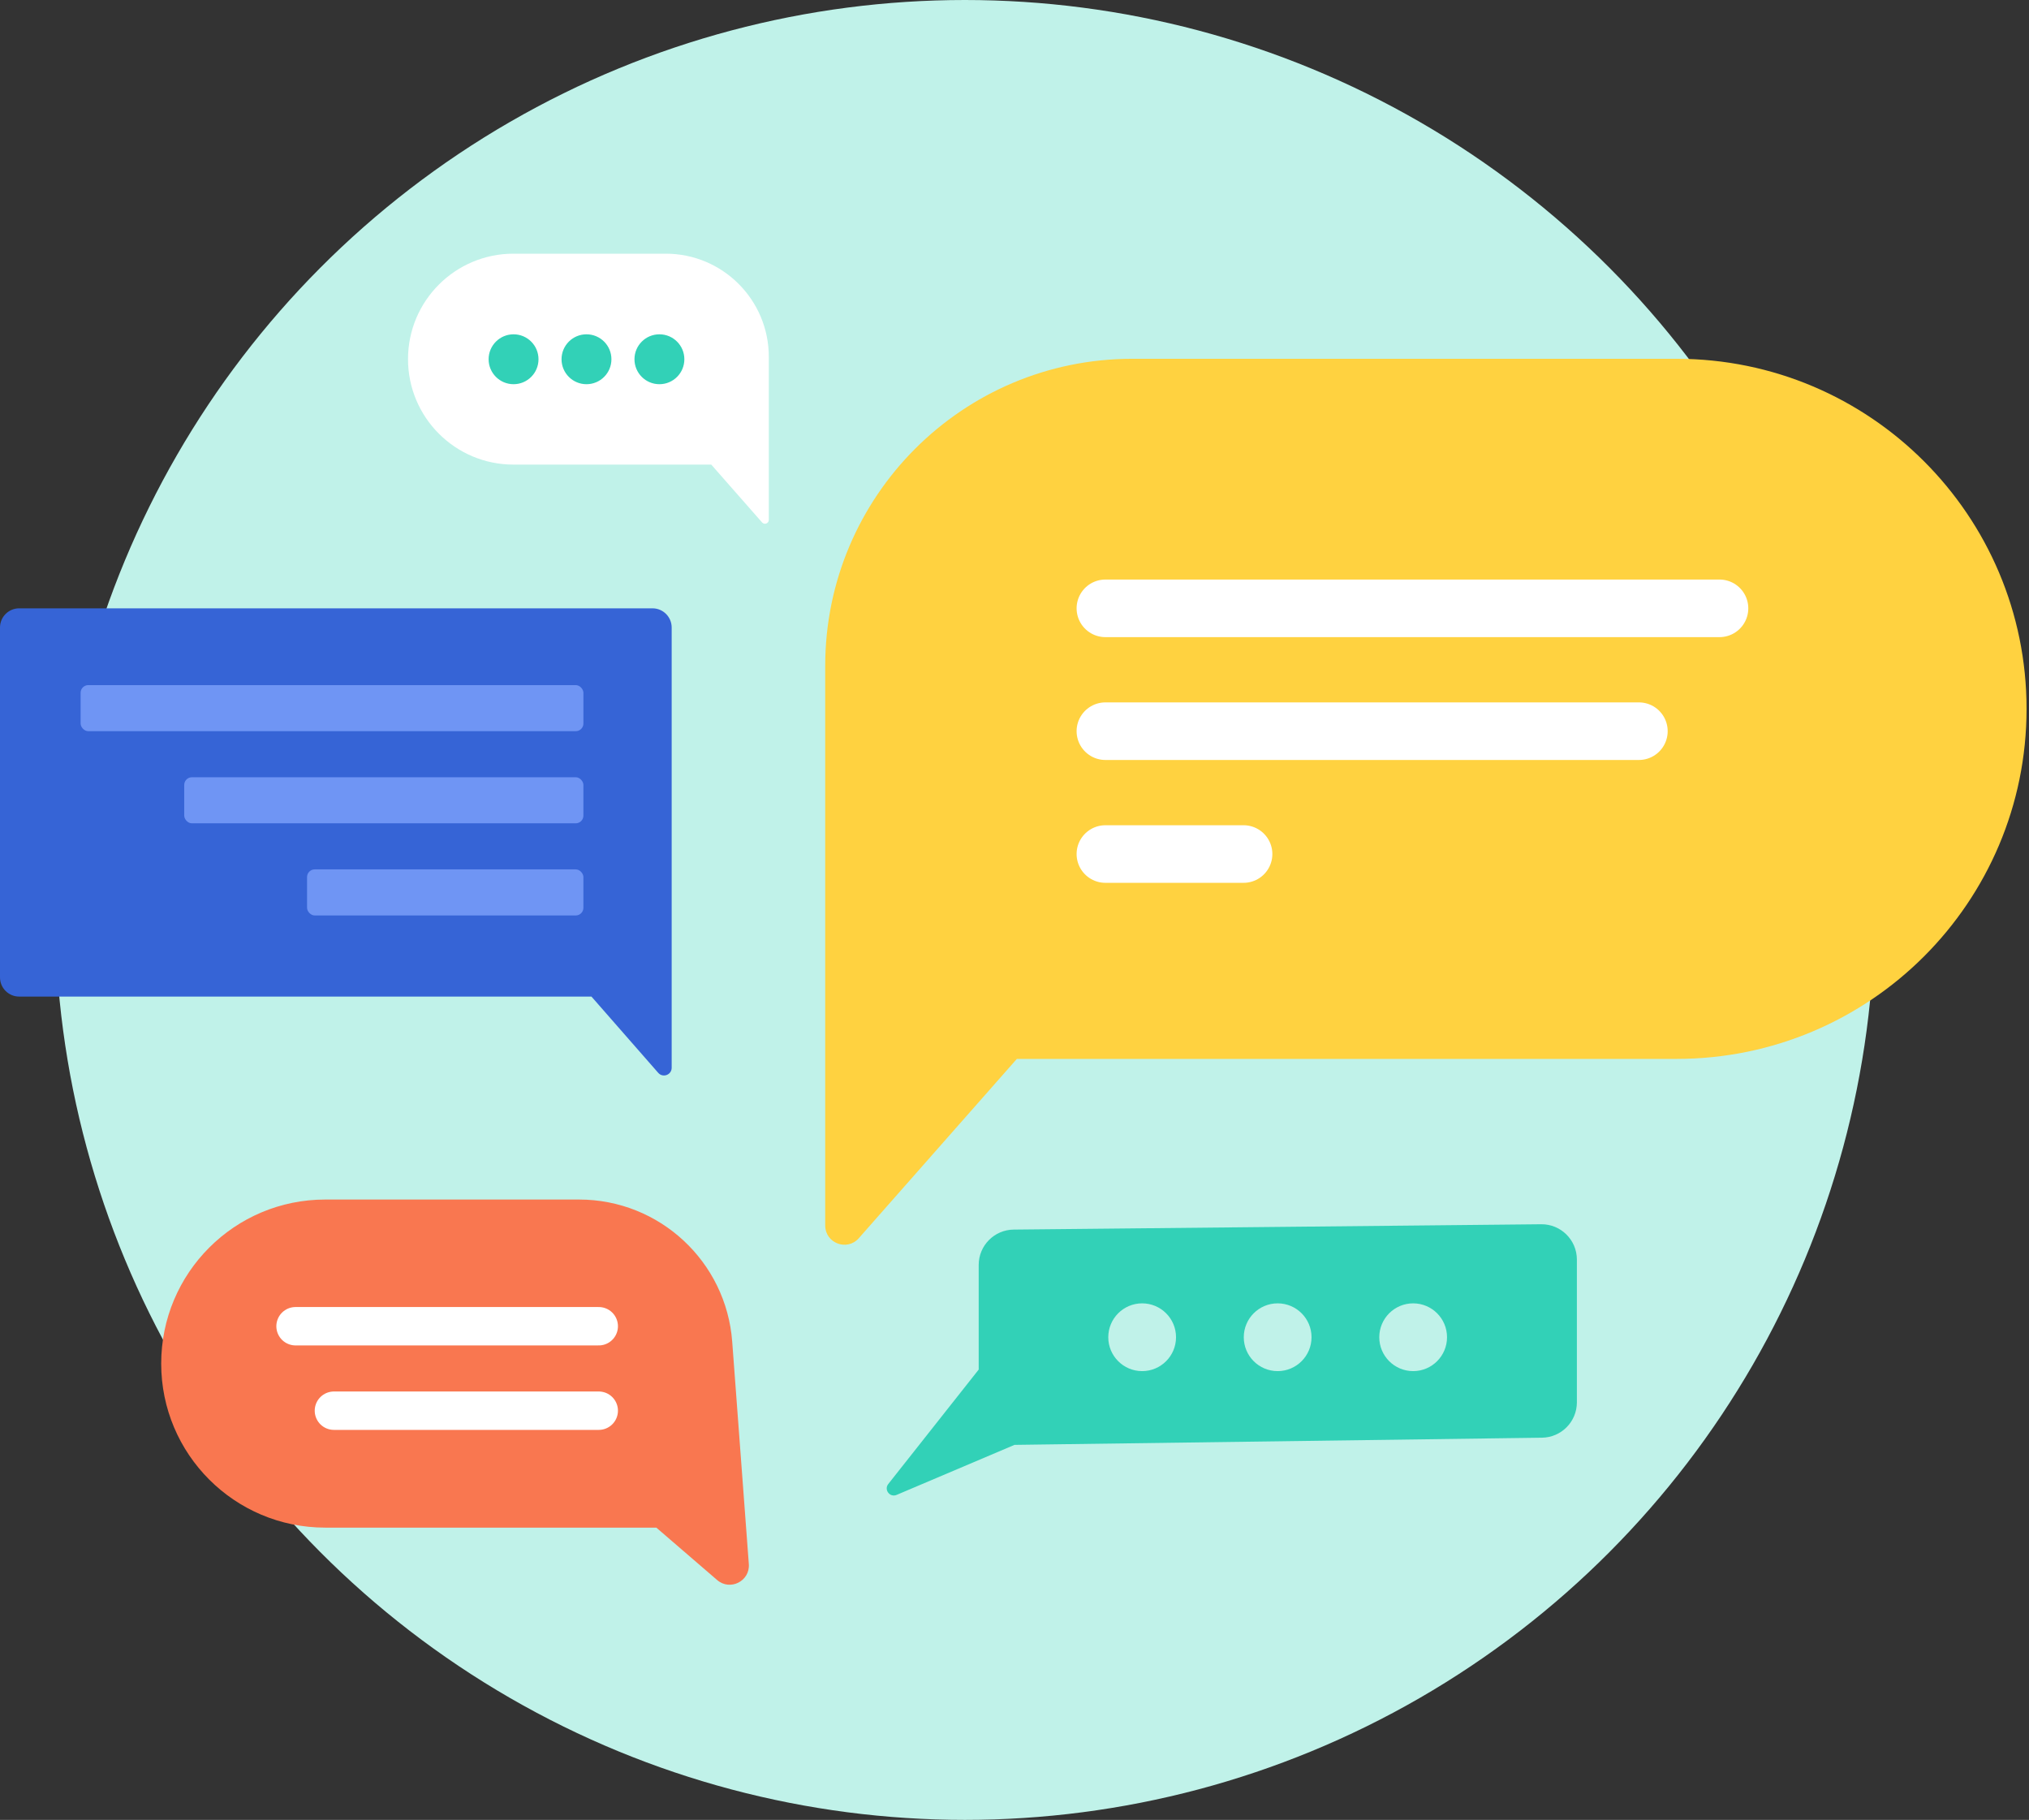
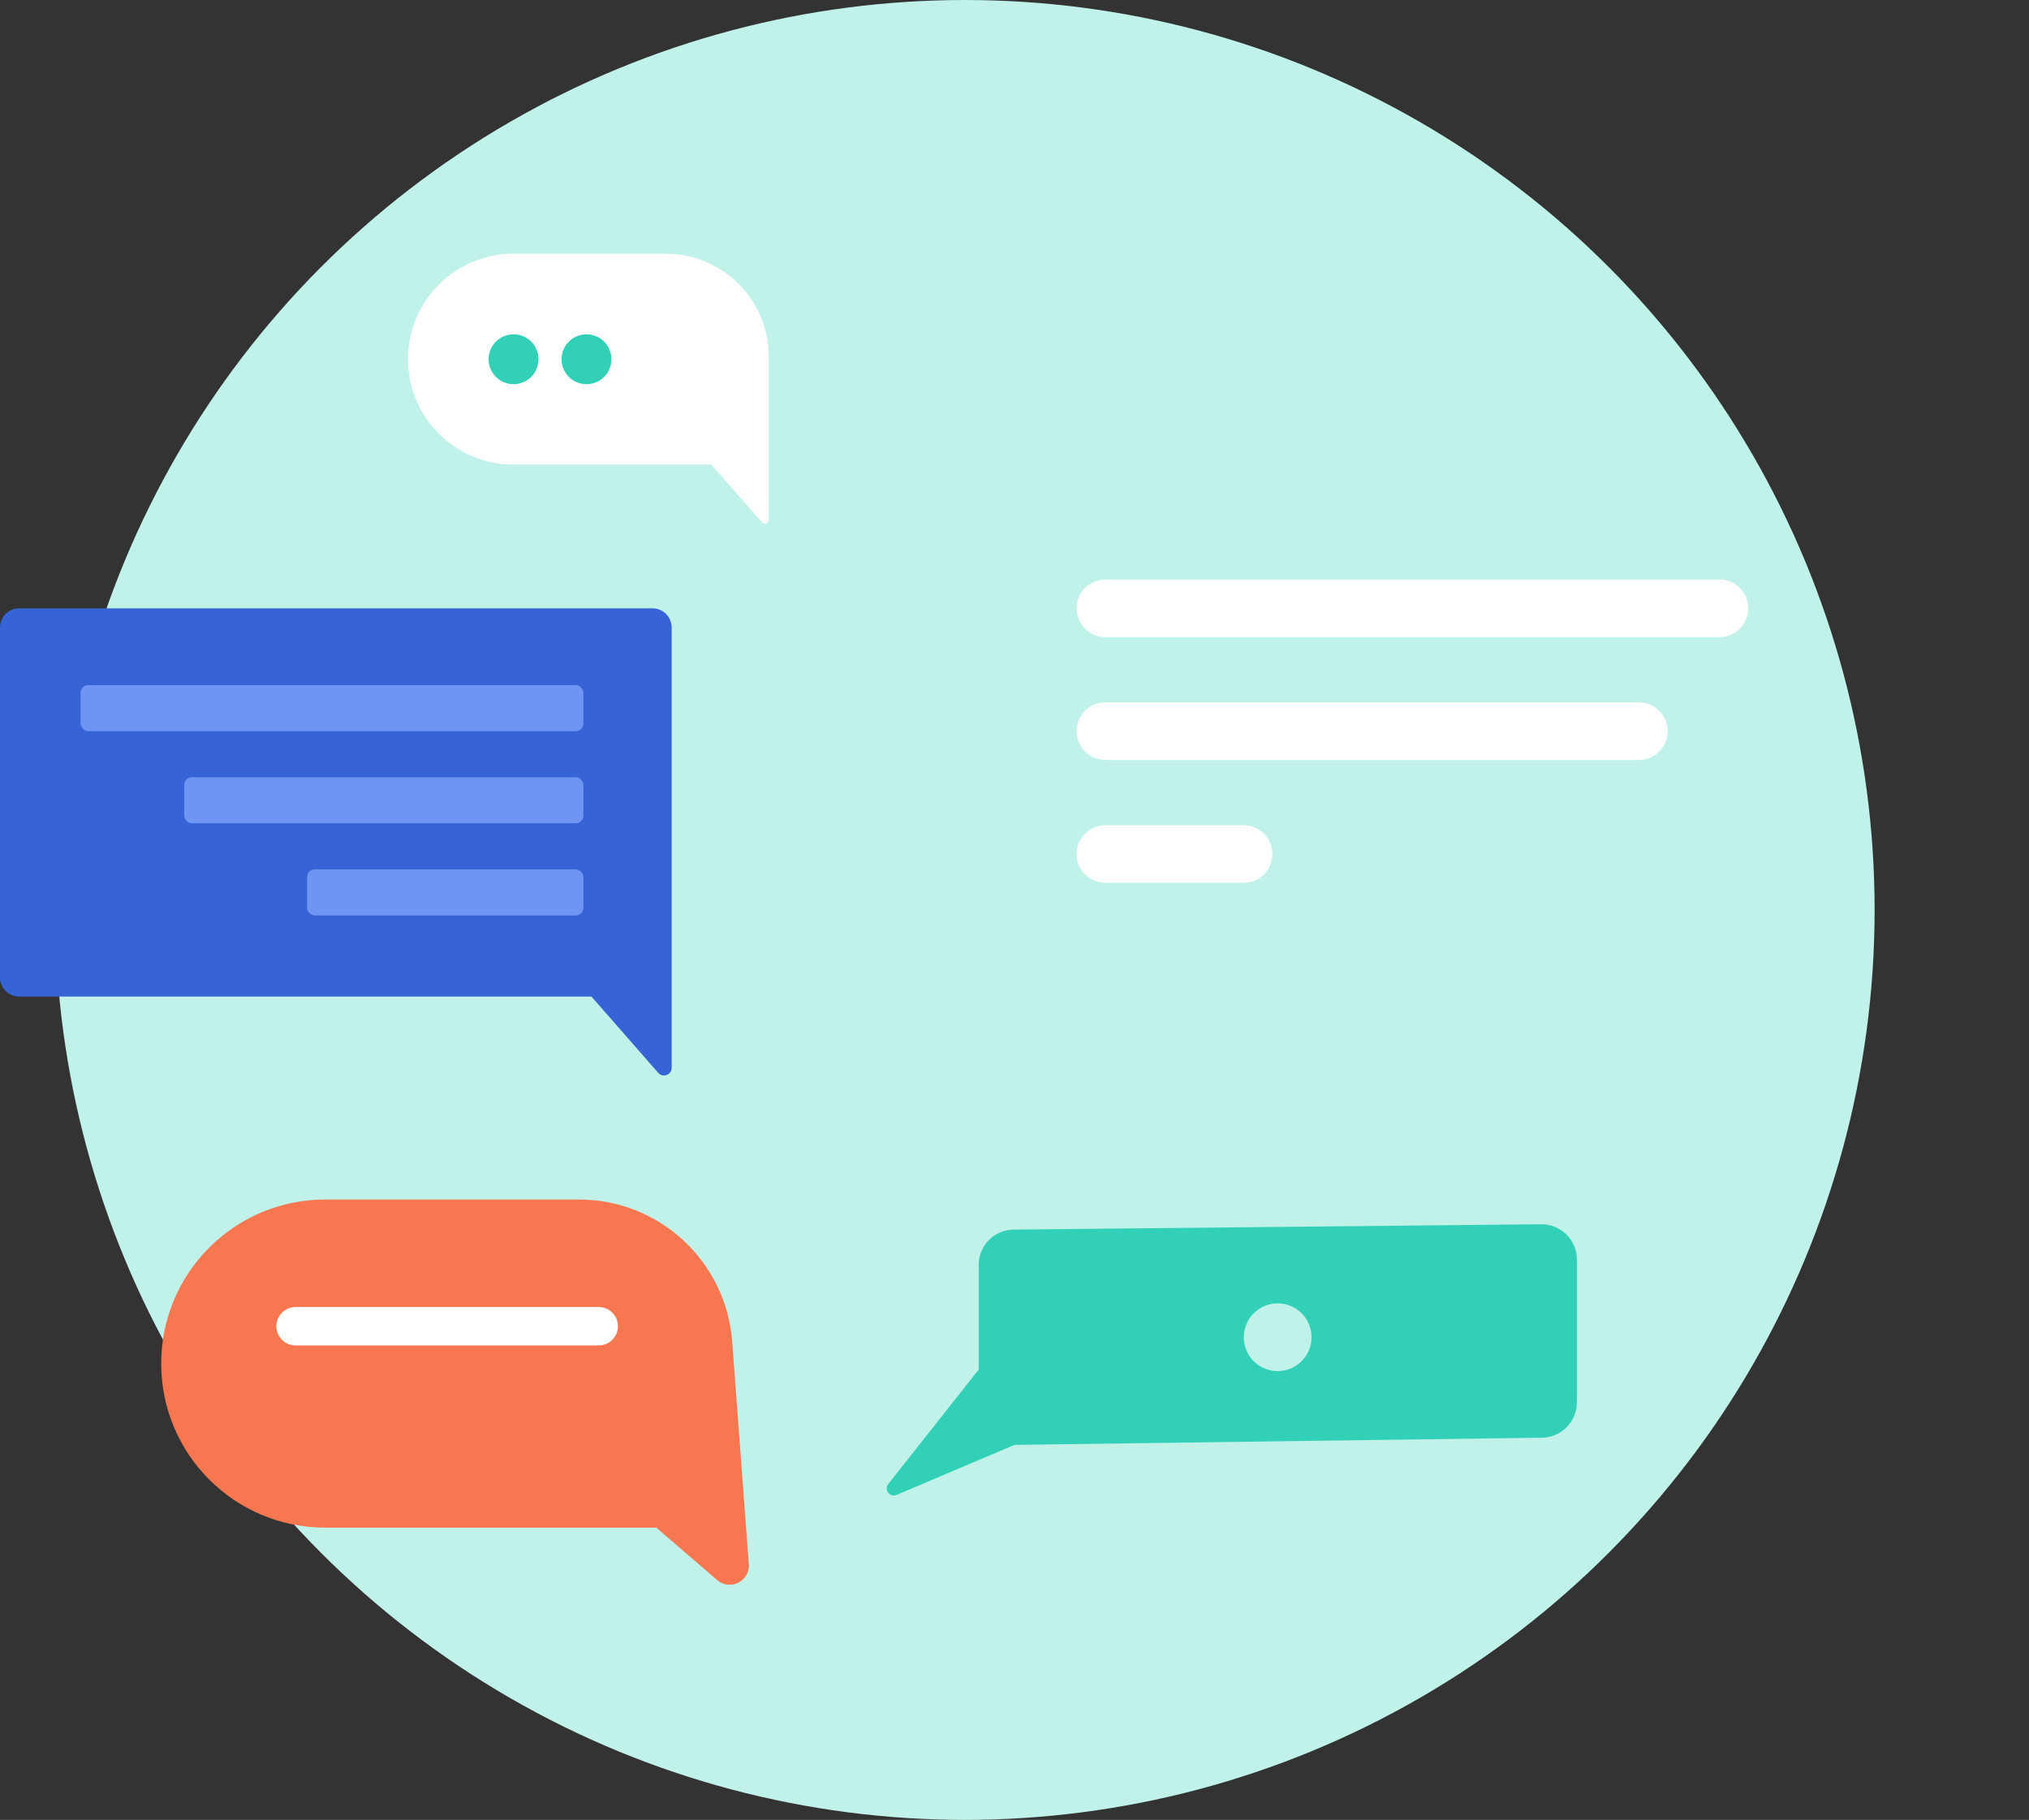
<svg xmlns="http://www.w3.org/2000/svg" width="184" height="165" viewBox="0 0 184 165" fill="none">
  <rect x="0" y="0" width="184" height="165" fill="#333333" stroke="none" />
  <circle cx="87.5" cy="82.5" r="82.5" fill="#C0F2E9" />
  <path d="M88.753 114.687C88.753 112.929 90.169 111.499 91.927 111.481L139.762 110.997C141.545 110.979 143 112.419 143 114.203V127.143C143 128.897 141.591 130.325 139.838 130.349L92 131L81.308 135.536C80.697 135.795 80.142 135.069 80.554 134.548L88.753 124.172V114.687Z" fill="#32D1B7" />
-   <circle cx="103.576" cy="121.241" r="3.072" fill="#C0F2E9" />
  <circle cx="115.864" cy="121.241" r="3.072" fill="#C0F2E9" />
-   <circle cx="128.152" cy="121.241" r="3.072" fill="#C0F2E9" />
  <path d="M69.719 32.348C69.719 27.185 65.534 23 60.371 23H46.562C41.281 23 37.001 27.281 37.001 32.561C37.001 37.842 41.281 42.123 46.562 42.123H64.5L69.109 47.367C69.321 47.608 69.719 47.459 69.719 47.138V32.348Z" fill="white" />
  <circle cx="46.572" cy="32.572" r="2.262" fill="#32D1B7" />
  <circle cx="53.185" cy="32.572" r="2.262" fill="#32D1B7" />
-   <circle cx="59.799" cy="32.572" r="2.262" fill="#32D1B7" />
  <path d="M66.4 121.641C65.856 114.375 59.802 108.757 52.516 108.757H29.492C21.277 108.757 14.618 115.416 14.618 123.63C14.618 131.844 21.277 138.503 29.492 138.503H59.519L65.036 143.256C66.211 144.268 68.023 143.354 67.907 141.808L66.4 121.641Z" fill="#F97750" />
  <path d="M54.298 120.243H26.801" stroke="white" stroke-width="3.481" stroke-linecap="round" />
-   <path d="M54.298 127.901H30.281" stroke="white" stroke-width="3.481" stroke-linecap="round" />
-   <path d="M74.834 60.376C74.834 44.997 87.301 32.53 102.679 32.53H152.04C169.569 32.53 183.779 46.74 183.779 64.269C183.779 81.797 169.569 96.007 152.04 96.007H92.212L77.88 112.263C76.819 113.466 74.834 112.716 74.834 111.112V60.376Z" fill="#FFD240" />
  <path d="M100.242 55.155H155.933" stroke="white" stroke-width="5.221" stroke-linecap="round" />
  <path d="M100.242 66.293H148.623" stroke="white" stroke-width="5.221" stroke-linecap="round" />
  <path d="M100.242 77.431H112.773" stroke="white" stroke-width="5.221" stroke-linecap="round" />
  <path d="M60.911 56.895C60.911 55.934 60.132 55.154 59.171 55.154H1.74C0.779 55.154 -0 55.934 -0 56.895V88.616C-0 89.577 0.779 90.356 1.74 90.356H53.637L59.691 97.27C60.115 97.753 60.911 97.454 60.911 96.811V56.895Z" fill="#3664D6" />
  <rect x="7.31" y="62.116" width="45.597" height="4.177" rx="0.696" fill="#6F95F4" />
  <rect x="16.707" y="70.469" width="36.199" height="4.177" rx="0.696" fill="#6F95F4" />
  <rect x="27.845" y="78.823" width="25.061" height="4.177" rx="0.696" fill="#6F95F4" />
</svg>